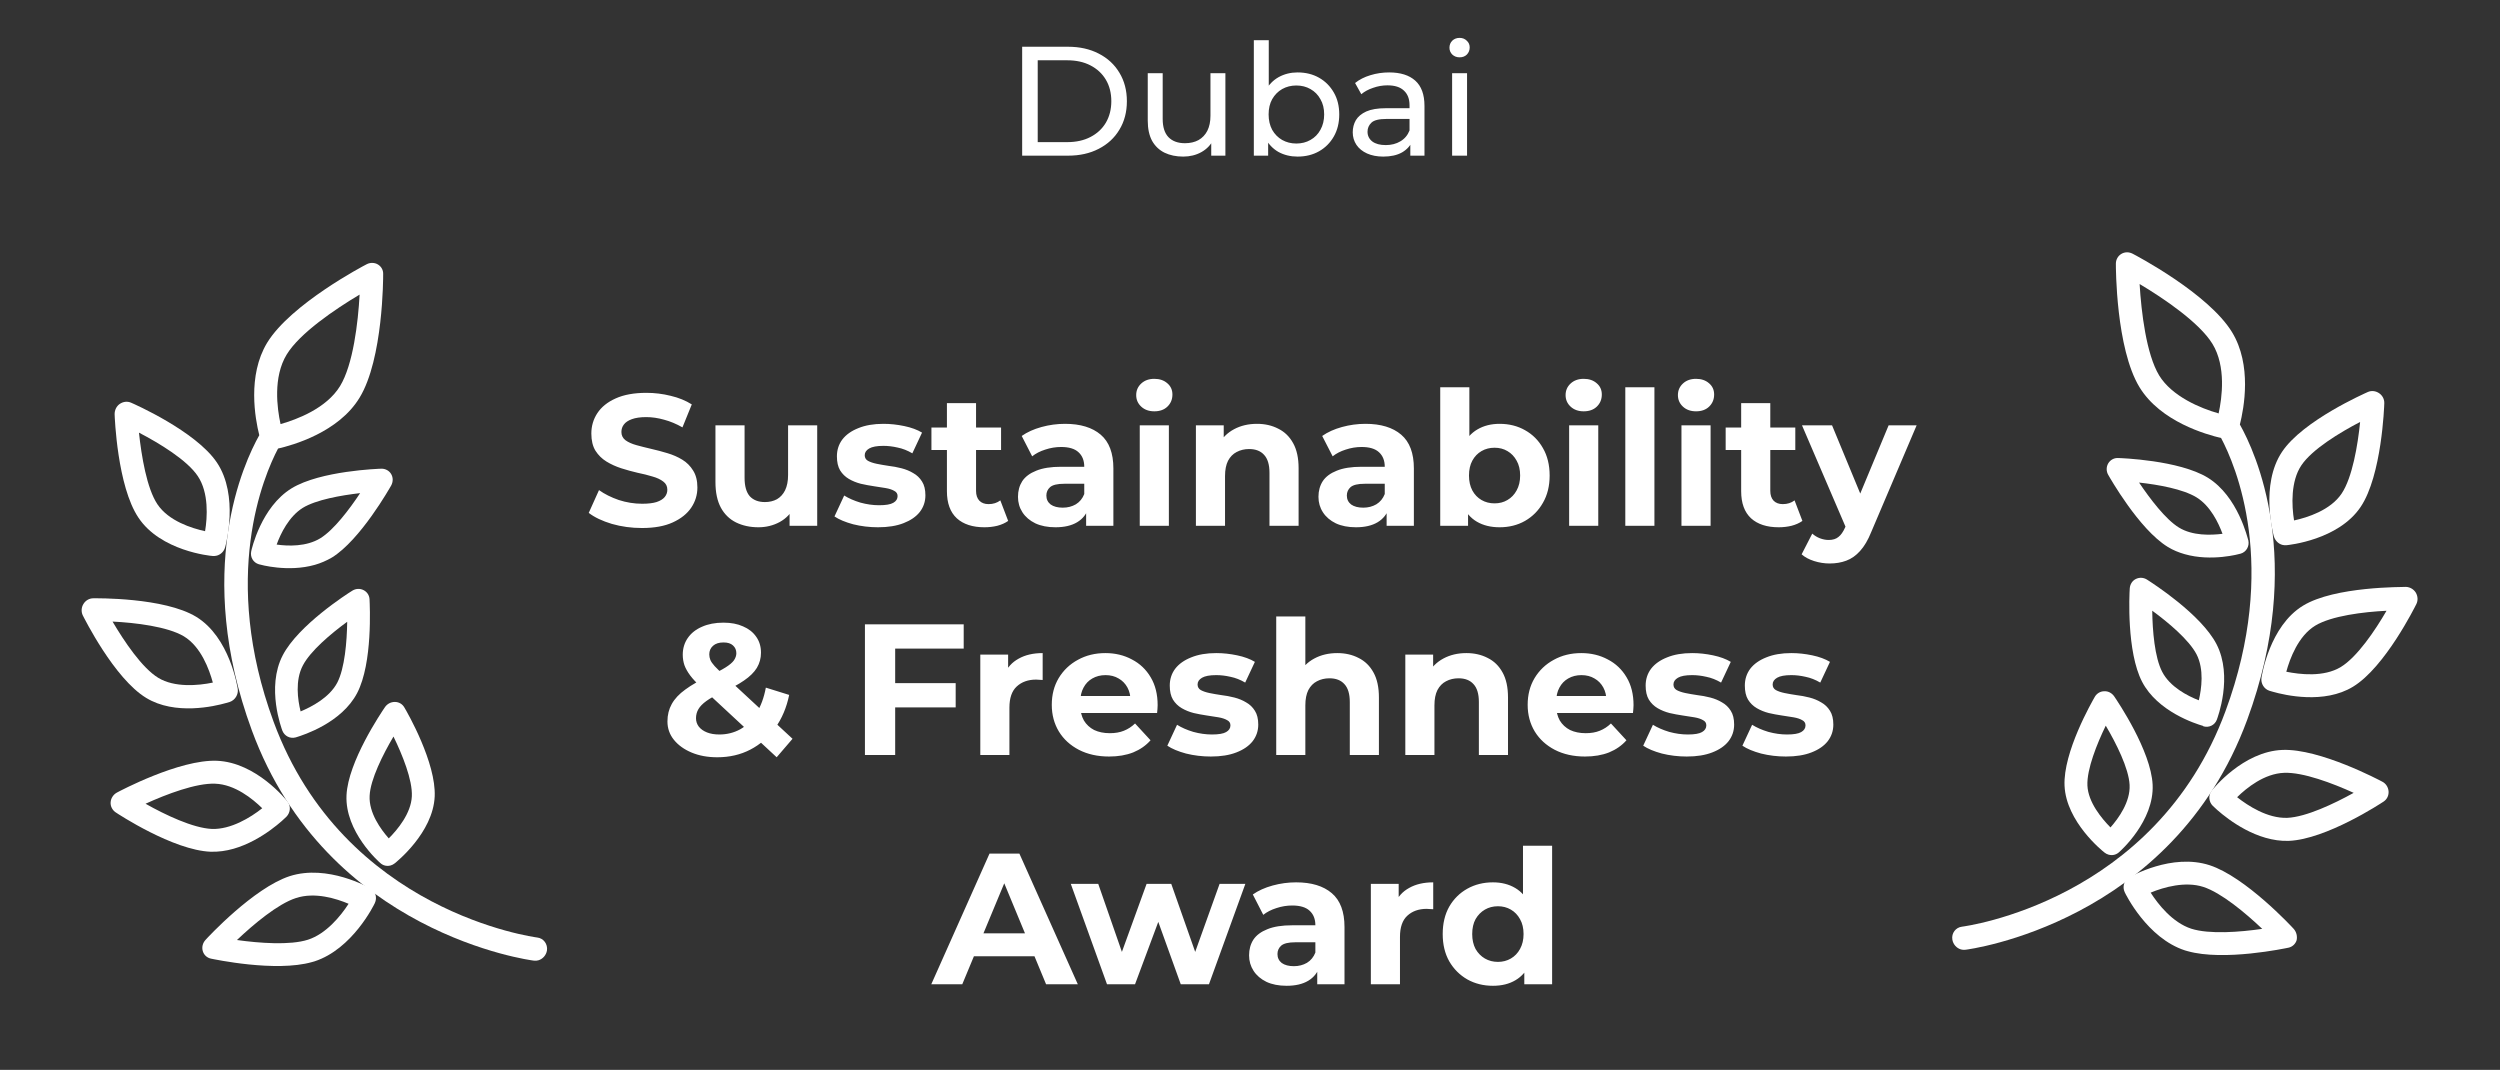
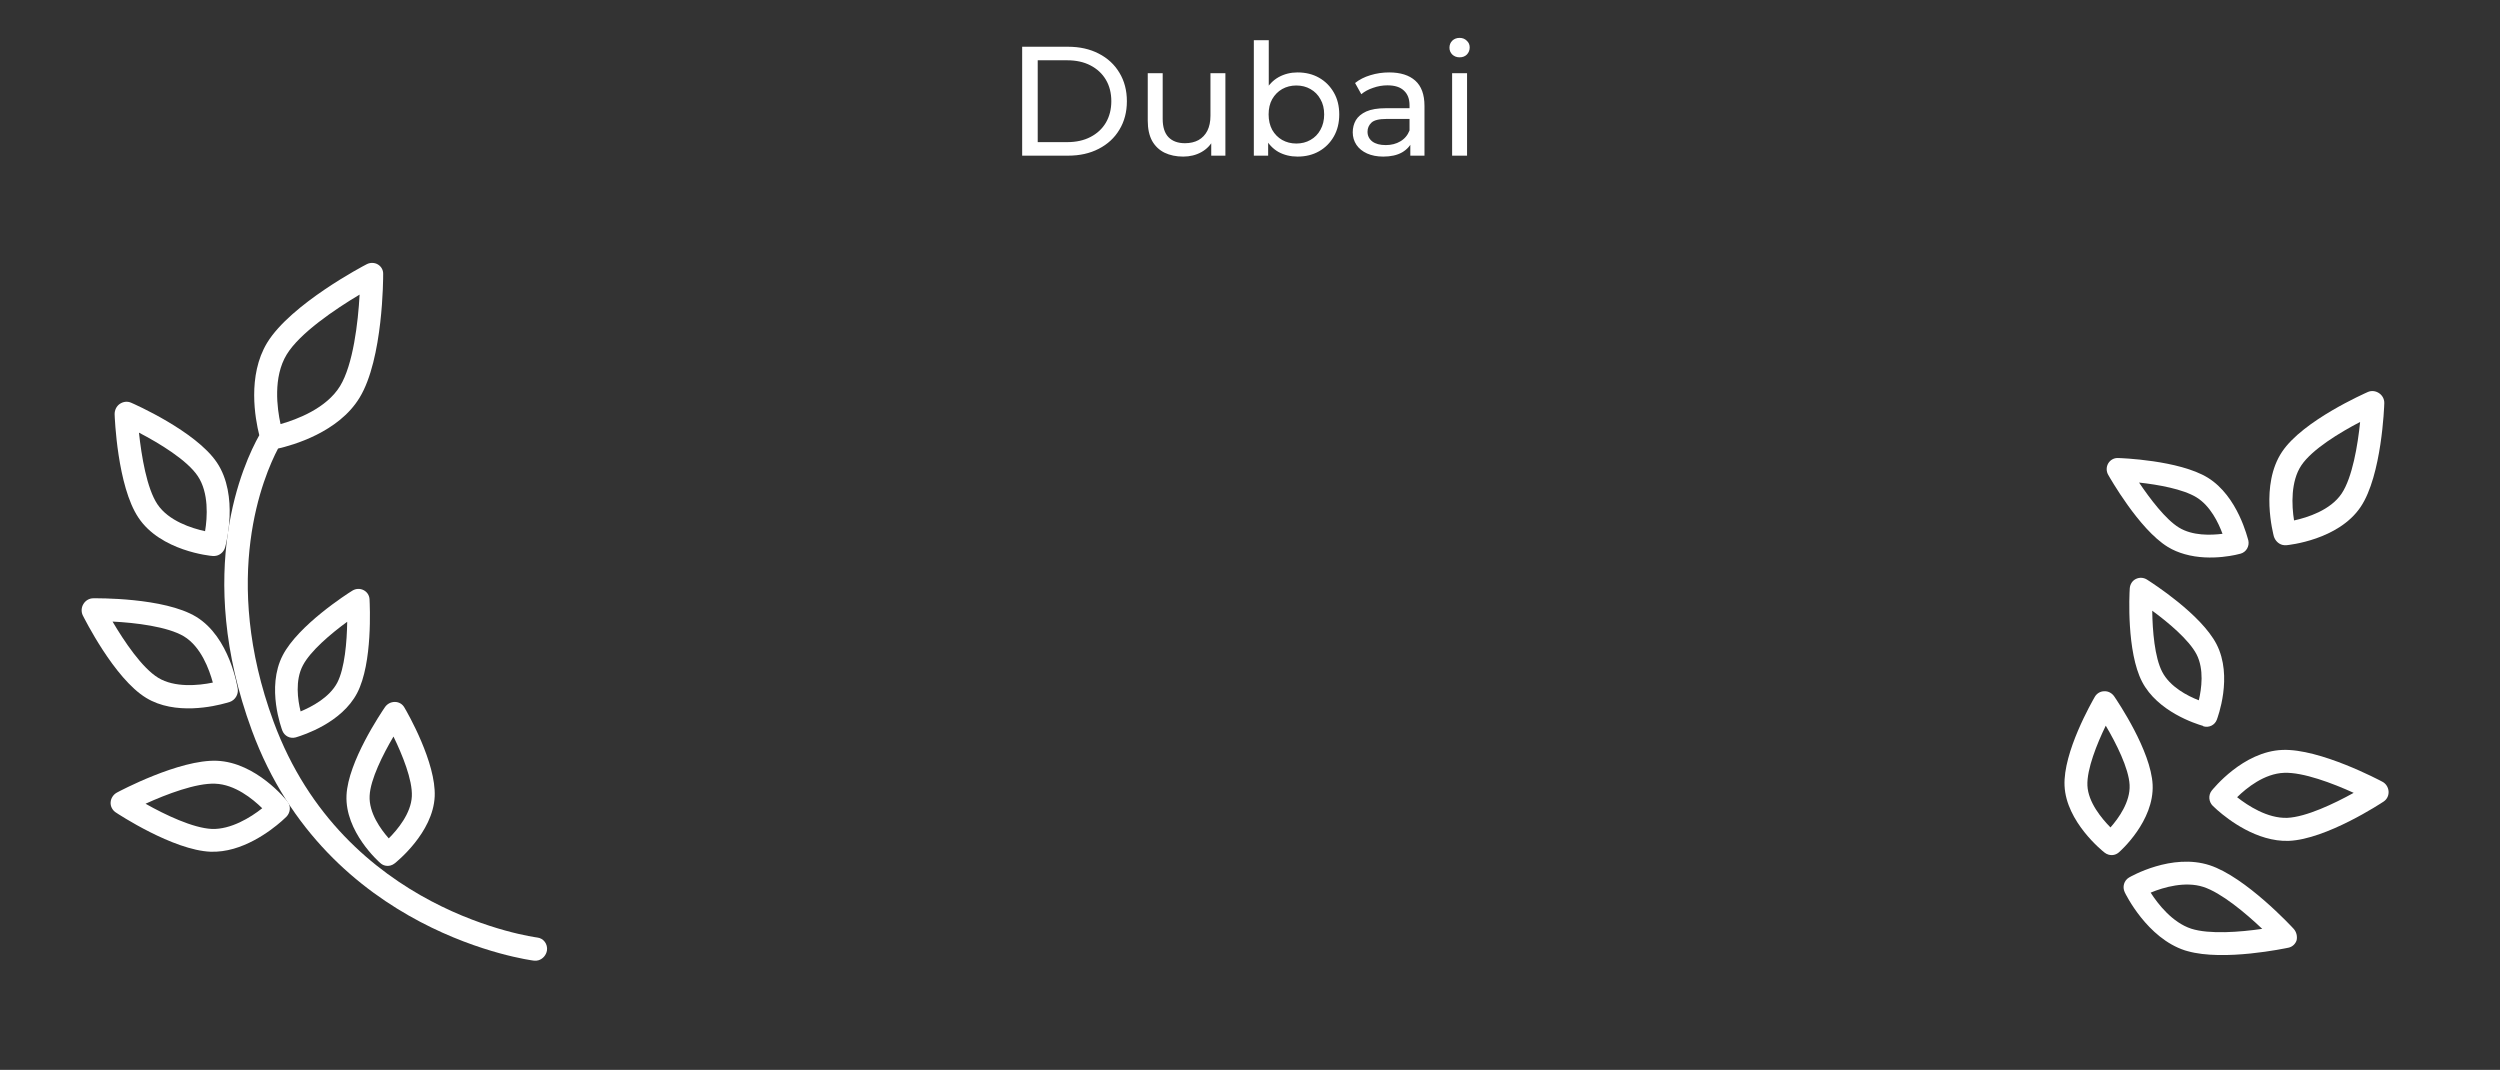
<svg xmlns="http://www.w3.org/2000/svg" width="229" height="98" viewBox="0 0 229 98" fill="none">
  <rect x="0" y="0" width="229" height="98" fill="#333333" stroke="none" />
  <path d="M93.63 14.259V4.282H97.835C98.899 4.282 99.835 4.491 100.642 4.909C101.459 5.327 102.091 5.912 102.538 6.662C102.994 7.413 103.222 8.282 103.222 9.27C103.222 10.259 102.994 11.128 102.538 11.879C102.091 12.629 101.459 13.213 100.642 13.632C99.835 14.05 98.899 14.259 97.835 14.259H93.63ZM95.055 13.019H97.749C98.576 13.019 99.288 12.862 99.887 12.548C100.495 12.235 100.965 11.798 101.298 11.237C101.63 10.667 101.797 10.012 101.797 9.27C101.797 8.52 101.63 7.864 101.298 7.304C100.965 6.743 100.495 6.306 99.887 5.992C99.288 5.679 98.576 5.522 97.749 5.522H95.055V13.019ZM108.384 14.344C107.738 14.344 107.167 14.225 106.673 13.988C106.189 13.75 105.809 13.389 105.533 12.905C105.267 12.411 105.134 11.793 105.134 11.052V6.705H106.502V10.895C106.502 11.636 106.678 12.192 107.03 12.563C107.391 12.933 107.894 13.118 108.54 13.118C109.015 13.118 109.429 13.024 109.78 12.834C110.132 12.634 110.403 12.349 110.593 11.978C110.783 11.598 110.878 11.142 110.878 10.61V6.705H112.246V14.259H110.949V12.221L111.163 12.762C110.916 13.266 110.545 13.655 110.051 13.931C109.557 14.206 109.001 14.344 108.384 14.344ZM118.855 14.344C118.209 14.344 117.625 14.202 117.102 13.917C116.589 13.622 116.181 13.19 115.877 12.62C115.582 12.05 115.435 11.337 115.435 10.482C115.435 9.627 115.587 8.914 115.891 8.344C116.205 7.774 116.618 7.346 117.131 7.061C117.654 6.776 118.228 6.634 118.855 6.634C119.597 6.634 120.252 6.795 120.822 7.118C121.392 7.441 121.844 7.893 122.176 8.472C122.509 9.042 122.675 9.712 122.675 10.482C122.675 11.252 122.509 11.926 122.176 12.506C121.844 13.085 121.392 13.537 120.822 13.86C120.252 14.183 119.597 14.344 118.855 14.344ZM114.851 14.259V3.684H116.219V8.715L116.076 10.468L116.162 12.221V14.259H114.851ZM118.741 13.147C119.226 13.147 119.658 13.038 120.038 12.819C120.428 12.601 120.732 12.292 120.95 11.893C121.179 11.484 121.293 11.014 121.293 10.482C121.293 9.94 121.179 9.475 120.95 9.085C120.732 8.686 120.428 8.377 120.038 8.159C119.658 7.94 119.226 7.831 118.741 7.831C118.266 7.831 117.834 7.94 117.444 8.159C117.064 8.377 116.76 8.686 116.532 9.085C116.314 9.475 116.205 9.94 116.205 10.482C116.205 11.014 116.314 11.484 116.532 11.893C116.76 12.292 117.064 12.601 117.444 12.819C117.834 13.038 118.266 13.147 118.741 13.147ZM129.185 14.259V12.662L129.113 12.363V9.641C129.113 9.061 128.942 8.615 128.6 8.301C128.268 7.978 127.764 7.817 127.09 7.817C126.643 7.817 126.206 7.893 125.778 8.045C125.351 8.187 124.99 8.382 124.695 8.629L124.125 7.603C124.515 7.289 124.98 7.052 125.522 6.89C126.073 6.719 126.648 6.634 127.246 6.634C128.282 6.634 129.08 6.886 129.641 7.389C130.201 7.893 130.482 8.662 130.482 9.698V14.259H129.185ZM126.705 14.344C126.144 14.344 125.65 14.249 125.223 14.059C124.805 13.869 124.482 13.608 124.254 13.275C124.025 12.933 123.911 12.548 123.911 12.121C123.911 11.712 124.006 11.342 124.196 11.009C124.396 10.677 124.714 10.411 125.151 10.211C125.598 10.012 126.197 9.912 126.947 9.912H129.341V10.895H127.004C126.32 10.895 125.859 11.009 125.622 11.237C125.384 11.465 125.265 11.741 125.265 12.064C125.265 12.434 125.413 12.734 125.707 12.962C126.002 13.18 126.41 13.29 126.933 13.29C127.446 13.29 127.893 13.175 128.273 12.947C128.662 12.719 128.942 12.387 129.113 11.95L129.384 12.89C129.204 13.337 128.885 13.693 128.429 13.959C127.973 14.216 127.398 14.344 126.705 14.344ZM133.014 14.259V6.705H134.382V14.259H133.014ZM133.698 5.251C133.432 5.251 133.208 5.166 133.028 4.995C132.857 4.824 132.771 4.615 132.771 4.368C132.771 4.111 132.857 3.897 133.028 3.726C133.208 3.555 133.432 3.47 133.698 3.47C133.964 3.47 134.182 3.555 134.353 3.726C134.534 3.888 134.624 4.092 134.624 4.339C134.624 4.596 134.539 4.814 134.368 4.995C134.197 5.166 133.973 5.251 133.698 5.251Z" fill="white" />
-   <path d="M58.802 48.366C57.844 48.366 56.926 48.241 56.048 47.99C55.171 47.727 54.464 47.391 53.928 46.981L54.868 44.894C55.382 45.259 55.986 45.561 56.681 45.801C57.388 46.029 58.101 46.143 58.819 46.143C59.366 46.143 59.805 46.091 60.136 45.989C60.478 45.875 60.729 45.721 60.889 45.527C61.048 45.333 61.128 45.111 61.128 44.86C61.128 44.541 61.002 44.29 60.752 44.108C60.501 43.914 60.17 43.76 59.76 43.646C59.349 43.52 58.893 43.406 58.392 43.304C57.901 43.19 57.405 43.053 56.904 42.893C56.413 42.734 55.963 42.528 55.553 42.278C55.142 42.027 54.806 41.696 54.544 41.286C54.293 40.875 54.167 40.351 54.167 39.712C54.167 39.028 54.35 38.407 54.715 37.848C55.091 37.278 55.649 36.828 56.391 36.497C57.143 36.155 58.084 35.984 59.212 35.984C59.965 35.984 60.706 36.075 61.436 36.257C62.166 36.428 62.81 36.691 63.368 37.044L62.513 39.148C61.955 38.828 61.396 38.595 60.837 38.447C60.279 38.287 59.731 38.207 59.195 38.207C58.66 38.207 58.221 38.27 57.879 38.395C57.536 38.521 57.291 38.686 57.143 38.891C56.995 39.085 56.921 39.313 56.921 39.575C56.921 39.883 57.046 40.134 57.297 40.328C57.548 40.51 57.879 40.658 58.289 40.773C58.699 40.886 59.15 41.001 59.64 41.114C60.142 41.229 60.638 41.36 61.128 41.508C61.63 41.656 62.086 41.856 62.496 42.106C62.907 42.357 63.237 42.688 63.488 43.098C63.75 43.509 63.881 44.028 63.881 44.655C63.881 45.328 63.693 45.943 63.317 46.502C62.941 47.06 62.376 47.511 61.624 47.853C60.883 48.195 59.942 48.366 58.802 48.366ZM69.469 48.298C68.705 48.298 68.021 48.149 67.416 47.853C66.823 47.556 66.362 47.106 66.031 46.502C65.701 45.886 65.535 45.105 65.535 44.159V38.96H68.203V43.765C68.203 44.529 68.363 45.094 68.682 45.459C69.013 45.812 69.474 45.989 70.067 45.989C70.478 45.989 70.843 45.903 71.162 45.732C71.481 45.55 71.732 45.276 71.914 44.911C72.097 44.535 72.188 44.068 72.188 43.509V38.96H74.856V48.161H72.325V45.63L72.787 46.365C72.479 47.004 72.023 47.488 71.418 47.819C70.826 48.138 70.176 48.298 69.469 48.298ZM80.423 48.298C79.636 48.298 78.878 48.206 78.149 48.024C77.43 47.83 76.86 47.591 76.438 47.306L77.328 45.39C77.75 45.652 78.246 45.869 78.816 46.04C79.397 46.2 79.967 46.279 80.526 46.279C81.142 46.279 81.575 46.205 81.826 46.057C82.088 45.909 82.219 45.704 82.219 45.441C82.219 45.225 82.116 45.065 81.911 44.963C81.717 44.849 81.455 44.763 81.124 44.706C80.794 44.649 80.429 44.592 80.03 44.535C79.642 44.478 79.249 44.404 78.85 44.313C78.451 44.21 78.086 44.062 77.755 43.868C77.425 43.674 77.157 43.412 76.951 43.081C76.758 42.751 76.661 42.323 76.661 41.799C76.661 41.217 76.826 40.704 77.157 40.259C77.499 39.815 77.989 39.467 78.627 39.216C79.266 38.954 80.03 38.823 80.919 38.823C81.546 38.823 82.185 38.891 82.835 39.028C83.485 39.165 84.026 39.364 84.459 39.627L83.57 41.525C83.125 41.263 82.675 41.086 82.219 40.995C81.774 40.892 81.341 40.841 80.919 40.841C80.326 40.841 79.893 40.921 79.619 41.08C79.346 41.24 79.209 41.445 79.209 41.696C79.209 41.924 79.306 42.095 79.5 42.209C79.705 42.323 79.973 42.414 80.303 42.483C80.634 42.551 80.993 42.614 81.381 42.671C81.78 42.717 82.179 42.791 82.578 42.893C82.977 42.996 83.336 43.144 83.656 43.338C83.986 43.52 84.254 43.777 84.459 44.108C84.665 44.427 84.767 44.849 84.767 45.373C84.767 45.943 84.596 46.45 84.254 46.895C83.912 47.328 83.416 47.67 82.766 47.921C82.128 48.172 81.347 48.298 80.423 48.298ZM90.176 48.298C89.093 48.298 88.249 48.024 87.645 47.477C87.04 46.918 86.738 46.091 86.738 44.997V36.924H89.406V44.963C89.406 45.35 89.509 45.652 89.714 45.869C89.919 46.074 90.199 46.177 90.552 46.177C90.974 46.177 91.333 46.063 91.63 45.835L92.348 47.716C92.074 47.91 91.744 48.058 91.356 48.161C90.98 48.252 90.586 48.298 90.176 48.298ZM85.319 41.217V39.165H91.698V41.217H85.319ZM99.489 48.161V46.365L99.318 45.972V42.756C99.318 42.186 99.142 41.742 98.788 41.422C98.446 41.103 97.916 40.944 97.198 40.944C96.707 40.944 96.223 41.023 95.744 41.183C95.276 41.331 94.877 41.536 94.547 41.799L93.589 39.934C94.091 39.581 94.695 39.307 95.402 39.114C96.109 38.92 96.827 38.823 97.557 38.823C98.959 38.823 100.048 39.154 100.823 39.815C101.599 40.476 101.986 41.508 101.986 42.91V48.161H99.489ZM96.685 48.298C95.966 48.298 95.351 48.178 94.838 47.938C94.325 47.688 93.931 47.351 93.657 46.929C93.384 46.508 93.247 46.034 93.247 45.51C93.247 44.963 93.378 44.484 93.64 44.073C93.914 43.663 94.342 43.344 94.923 43.115C95.505 42.876 96.263 42.756 97.198 42.756H99.643V44.313H97.489C96.861 44.313 96.428 44.415 96.189 44.621C95.961 44.826 95.847 45.082 95.847 45.39C95.847 45.732 95.978 46.006 96.24 46.211C96.514 46.405 96.884 46.502 97.352 46.502C97.796 46.502 98.195 46.399 98.549 46.194C98.902 45.977 99.159 45.664 99.318 45.253L99.729 46.485C99.535 47.078 99.182 47.528 98.668 47.836C98.156 48.144 97.494 48.298 96.685 48.298ZM104.401 48.161V38.96H107.069V48.161H104.401ZM105.735 37.677C105.245 37.677 104.846 37.534 104.538 37.249C104.23 36.964 104.076 36.611 104.076 36.189C104.076 35.767 104.23 35.414 104.538 35.129C104.846 34.844 105.245 34.701 105.735 34.701C106.225 34.701 106.624 34.838 106.932 35.112C107.24 35.374 107.394 35.716 107.394 36.138C107.394 36.582 107.24 36.953 106.932 37.249C106.636 37.534 106.237 37.677 105.735 37.677ZM115.138 38.823C115.867 38.823 116.517 38.971 117.087 39.267C117.669 39.553 118.125 39.997 118.456 40.602C118.786 41.194 118.952 41.958 118.952 42.893V48.161H116.284V43.304C116.284 42.563 116.118 42.015 115.788 41.662C115.468 41.308 115.012 41.132 114.419 41.132C113.998 41.132 113.616 41.223 113.274 41.405C112.943 41.576 112.681 41.844 112.487 42.209C112.304 42.574 112.213 43.041 112.213 43.611V48.161H109.545V38.96H112.093V41.508L111.615 40.738C111.945 40.123 112.418 39.649 113.034 39.319C113.65 38.988 114.351 38.823 115.138 38.823ZM127.014 48.161V46.365L126.843 45.972V42.756C126.843 42.186 126.666 41.742 126.313 41.422C125.97 41.103 125.44 40.944 124.722 40.944C124.232 40.944 123.747 41.023 123.268 41.183C122.801 41.331 122.402 41.536 122.071 41.799L121.113 39.934C121.615 39.581 122.219 39.307 122.926 39.114C123.633 38.92 124.351 38.823 125.081 38.823C126.484 38.823 127.572 39.154 128.348 39.815C129.123 40.476 129.511 41.508 129.511 42.91V48.161H127.014ZM124.209 48.298C123.491 48.298 122.875 48.178 122.362 47.938C121.849 47.688 121.455 47.351 121.182 46.929C120.908 46.508 120.771 46.034 120.771 45.51C120.771 44.963 120.902 44.484 121.165 44.073C121.438 43.663 121.866 43.344 122.447 43.115C123.029 42.876 123.787 42.756 124.722 42.756H127.168V44.313H125.013C124.386 44.313 123.952 44.415 123.713 44.621C123.485 44.826 123.371 45.082 123.371 45.39C123.371 45.732 123.502 46.006 123.764 46.211C124.038 46.405 124.408 46.502 124.876 46.502C125.321 46.502 125.72 46.399 126.073 46.194C126.427 45.977 126.683 45.664 126.843 45.253L127.253 46.485C127.059 47.078 126.706 47.528 126.193 47.836C125.68 48.144 125.018 48.298 124.209 48.298ZM137.364 48.298C136.554 48.298 135.859 48.127 135.277 47.785C134.696 47.443 134.251 46.924 133.943 46.228C133.636 45.521 133.482 44.632 133.482 43.56C133.482 42.477 133.641 41.588 133.961 40.892C134.291 40.197 134.747 39.678 135.329 39.336C135.91 38.994 136.589 38.823 137.364 38.823C138.23 38.823 139.006 39.017 139.69 39.404C140.385 39.792 140.933 40.339 141.332 41.046C141.742 41.753 141.947 42.591 141.947 43.56C141.947 44.518 141.742 45.35 141.332 46.057C140.933 46.764 140.385 47.317 139.69 47.716C139.006 48.104 138.23 48.298 137.364 48.298ZM131.925 48.161V35.471H134.593V40.824L134.422 43.543L134.474 46.279V48.161H131.925ZM136.902 46.108C137.347 46.108 137.74 46.006 138.082 45.801C138.436 45.595 138.715 45.305 138.92 44.928C139.137 44.541 139.245 44.085 139.245 43.56C139.245 43.024 139.137 42.568 138.92 42.192C138.715 41.816 138.436 41.525 138.082 41.32C137.74 41.114 137.347 41.012 136.902 41.012C136.458 41.012 136.058 41.114 135.705 41.32C135.352 41.525 135.072 41.816 134.867 42.192C134.662 42.568 134.559 43.024 134.559 43.56C134.559 44.085 134.662 44.541 134.867 44.928C135.072 45.305 135.352 45.595 135.705 45.801C136.058 46.006 136.458 46.108 136.902 46.108ZM143.733 48.161V38.96H146.401V48.161H143.733ZM145.067 37.677C144.577 37.677 144.178 37.534 143.87 37.249C143.562 36.964 143.408 36.611 143.408 36.189C143.408 35.767 143.562 35.414 143.87 35.129C144.178 34.844 144.577 34.701 145.067 34.701C145.558 34.701 145.957 34.838 146.265 35.112C146.572 35.374 146.726 35.716 146.726 36.138C146.726 36.582 146.572 36.953 146.265 37.249C145.968 37.534 145.569 37.677 145.067 37.677ZM148.878 48.161V35.471H151.545V48.161H148.878ZM154.022 48.161V38.96H156.69V48.161H154.022ZM155.356 37.677C154.865 37.677 154.466 37.534 154.158 37.249C153.851 36.964 153.697 36.611 153.697 36.189C153.697 35.767 153.851 35.414 154.158 35.129C154.466 34.844 154.865 34.701 155.356 34.701C155.846 34.701 156.245 34.838 156.553 35.112C156.861 35.374 157.015 35.716 157.015 36.138C157.015 36.582 156.861 36.953 156.553 37.249C156.256 37.534 155.857 37.677 155.356 37.677ZM162.928 48.298C161.845 48.298 161.001 48.024 160.397 47.477C159.793 46.918 159.491 46.091 159.491 44.997V36.924H162.159V44.963C162.159 45.35 162.261 45.652 162.466 45.869C162.672 46.074 162.951 46.177 163.305 46.177C163.726 46.177 164.086 46.063 164.382 45.835L165.1 47.716C164.827 47.91 164.496 48.058 164.108 48.161C163.732 48.252 163.339 48.298 162.928 48.298ZM158.071 41.217V39.165H164.45V41.217H158.071ZM167.594 51.615C167.115 51.615 166.642 51.541 166.174 51.393C165.707 51.245 165.325 51.04 165.029 50.777L166.003 48.879C166.209 49.062 166.442 49.204 166.705 49.307C166.978 49.409 167.246 49.461 167.508 49.461C167.885 49.461 168.181 49.369 168.398 49.187C168.626 49.016 168.831 48.725 169.013 48.315L169.492 47.186L169.698 46.895L172.998 38.96H175.564L171.408 48.725C171.111 49.466 170.769 50.048 170.382 50.47C170.005 50.892 169.583 51.188 169.116 51.359C168.66 51.53 168.153 51.615 167.594 51.615ZM169.167 48.52L165.063 38.96H167.816L170.997 46.656L169.167 48.52ZM65.704 69.366C64.826 69.366 64.045 69.224 63.361 68.938C62.677 68.653 62.135 68.266 61.736 67.775C61.337 67.285 61.138 66.721 61.138 66.082C61.138 65.489 61.269 64.959 61.531 64.492C61.793 64.013 62.209 63.568 62.78 63.158C63.35 62.736 64.074 62.325 64.952 61.926C65.59 61.63 66.092 61.368 66.457 61.14C66.822 60.912 67.078 60.695 67.226 60.49C67.374 60.273 67.449 60.056 67.449 59.84C67.449 59.544 67.346 59.304 67.141 59.122C66.947 58.939 66.656 58.848 66.269 58.848C65.858 58.848 65.539 58.951 65.311 59.156C65.083 59.361 64.969 59.623 64.969 59.943C64.969 60.114 65.003 60.285 65.071 60.456C65.14 60.615 65.271 60.803 65.465 61.02C65.659 61.225 65.932 61.493 66.286 61.824L72.596 67.673L71.143 69.366L64.182 62.901C63.783 62.536 63.464 62.194 63.224 61.875C62.985 61.556 62.808 61.242 62.694 60.934C62.592 60.627 62.54 60.307 62.54 59.977C62.54 59.395 62.694 58.882 63.002 58.438C63.31 57.993 63.743 57.651 64.302 57.411C64.86 57.16 65.516 57.035 66.269 57.035C66.964 57.035 67.563 57.149 68.064 57.377C68.577 57.594 68.976 57.907 69.261 58.318C69.558 58.728 69.706 59.218 69.706 59.789C69.706 60.29 69.581 60.752 69.33 61.174C69.079 61.584 68.686 61.972 68.15 62.337C67.625 62.702 66.936 63.072 66.08 63.449C65.499 63.711 65.037 63.967 64.695 64.218C64.364 64.458 64.125 64.703 63.977 64.954C63.828 65.204 63.754 65.484 63.754 65.792C63.754 66.077 63.84 66.333 64.011 66.561C64.193 66.789 64.444 66.966 64.763 67.091C65.083 67.217 65.459 67.279 65.892 67.279C66.588 67.279 67.226 67.12 67.808 66.801C68.389 66.47 68.879 65.985 69.278 65.347C69.689 64.697 69.98 63.91 70.151 62.987L72.289 63.654C72.049 64.817 71.622 65.826 71.006 66.681C70.39 67.536 69.632 68.197 68.731 68.665C67.831 69.132 66.822 69.366 65.704 69.366ZM81.793 62.576H87.54V64.8H81.793V62.576ZM81.998 69.161H79.228V57.189H88.275V59.412H81.998V69.161ZM89.796 69.161V59.96H92.344V62.559L91.985 61.807C92.258 61.157 92.697 60.666 93.302 60.336C93.906 59.994 94.641 59.823 95.508 59.823V62.286C95.394 62.274 95.291 62.269 95.2 62.269C95.109 62.257 95.012 62.251 94.909 62.251C94.179 62.251 93.587 62.462 93.13 62.884C92.686 63.295 92.463 63.939 92.463 64.817V69.161H89.796ZM101.594 69.298C100.545 69.298 99.621 69.092 98.823 68.682C98.036 68.271 97.426 67.713 96.993 67.006C96.56 66.288 96.343 65.472 96.343 64.56C96.343 63.637 96.554 62.821 96.976 62.114C97.409 61.396 97.996 60.838 98.737 60.438C99.479 60.028 100.317 59.823 101.252 59.823C102.152 59.823 102.962 60.017 103.68 60.404C104.41 60.781 104.986 61.328 105.408 62.046C105.829 62.753 106.04 63.602 106.04 64.594C106.04 64.697 106.035 64.817 106.023 64.954C106.012 65.079 106 65.199 105.989 65.313H98.515V63.756H104.587L103.56 64.218C103.56 63.739 103.464 63.323 103.27 62.97C103.076 62.616 102.808 62.343 102.466 62.149C102.124 61.944 101.725 61.841 101.269 61.841C100.813 61.841 100.408 61.944 100.054 62.149C99.712 62.343 99.444 62.622 99.251 62.987C99.057 63.34 98.96 63.762 98.96 64.252V64.663C98.96 65.165 99.068 65.609 99.285 65.997C99.513 66.373 99.826 66.664 100.225 66.869C100.636 67.063 101.115 67.16 101.662 67.16C102.152 67.16 102.58 67.086 102.945 66.937C103.321 66.789 103.663 66.567 103.971 66.27L105.39 67.81C104.969 68.288 104.438 68.659 103.8 68.921C103.161 69.172 102.426 69.298 101.594 69.298ZM110.912 69.298C110.125 69.298 109.367 69.206 108.637 69.024C107.919 68.83 107.349 68.591 106.927 68.306L107.817 66.39C108.238 66.652 108.734 66.869 109.304 67.04C109.886 67.2 110.456 67.279 111.015 67.279C111.63 67.279 112.064 67.205 112.314 67.057C112.577 66.909 112.708 66.704 112.708 66.442C112.708 66.225 112.605 66.065 112.4 65.963C112.206 65.849 111.944 65.763 111.613 65.706C111.283 65.649 110.918 65.592 110.519 65.535C110.131 65.478 109.738 65.404 109.339 65.313C108.94 65.21 108.575 65.062 108.244 64.868C107.913 64.674 107.646 64.412 107.44 64.081C107.246 63.751 107.15 63.323 107.15 62.799C107.15 62.217 107.315 61.704 107.646 61.259C107.988 60.815 108.478 60.467 109.116 60.216C109.755 59.954 110.519 59.823 111.408 59.823C112.035 59.823 112.674 59.891 113.324 60.028C113.973 60.165 114.515 60.364 114.948 60.627L114.059 62.525C113.614 62.263 113.164 62.086 112.708 61.995C112.263 61.892 111.83 61.841 111.408 61.841C110.815 61.841 110.382 61.921 110.108 62.08C109.835 62.24 109.698 62.445 109.698 62.696C109.698 62.924 109.795 63.095 109.989 63.209C110.194 63.323 110.462 63.414 110.792 63.483C111.123 63.551 111.482 63.614 111.87 63.671C112.269 63.717 112.668 63.791 113.067 63.893C113.466 63.996 113.825 64.144 114.144 64.338C114.475 64.52 114.743 64.777 114.948 65.108C115.154 65.427 115.256 65.849 115.256 66.373C115.256 66.943 115.085 67.451 114.743 67.895C114.401 68.328 113.905 68.671 113.255 68.921C112.617 69.172 111.836 69.298 110.912 69.298ZM122.495 59.823C123.224 59.823 123.874 59.971 124.444 60.267C125.026 60.553 125.482 60.997 125.813 61.602C126.143 62.194 126.309 62.958 126.309 63.893V69.161H123.641V64.304C123.641 63.563 123.475 63.015 123.145 62.662C122.825 62.308 122.369 62.132 121.776 62.132C121.355 62.132 120.973 62.223 120.631 62.405C120.3 62.576 120.038 62.844 119.844 63.209C119.661 63.574 119.57 64.041 119.57 64.612V69.161H116.902V56.471H119.57V62.508L118.972 61.738C119.302 61.123 119.775 60.649 120.391 60.319C121.007 59.988 121.708 59.823 122.495 59.823ZM134.32 59.823C135.049 59.823 135.699 59.971 136.269 60.267C136.851 60.553 137.307 60.997 137.637 61.602C137.968 62.194 138.133 62.958 138.133 63.893V69.161H135.465V64.304C135.465 63.563 135.3 63.015 134.969 62.662C134.65 62.308 134.194 62.132 133.601 62.132C133.179 62.132 132.797 62.223 132.455 62.405C132.125 62.576 131.862 62.844 131.669 63.209C131.486 63.574 131.395 64.041 131.395 64.612V69.161H128.727V59.96H131.275V62.508L130.796 61.738C131.127 61.123 131.6 60.649 132.216 60.319C132.832 59.988 133.533 59.823 134.32 59.823ZM145.185 69.298C144.136 69.298 143.212 69.092 142.414 68.682C141.628 68.271 141.018 67.713 140.584 67.006C140.151 66.288 139.934 65.472 139.934 64.56C139.934 63.637 140.145 62.821 140.567 62.114C141.001 61.396 141.588 60.838 142.329 60.438C143.07 60.028 143.908 59.823 144.843 59.823C145.744 59.823 146.553 60.017 147.271 60.404C148.001 60.781 148.577 61.328 148.999 62.046C149.421 62.753 149.632 63.602 149.632 64.594C149.632 64.697 149.626 64.817 149.614 64.954C149.603 65.079 149.592 65.199 149.58 65.313H142.106V63.756H148.178L147.152 64.218C147.152 63.739 147.055 63.323 146.861 62.97C146.667 62.616 146.399 62.343 146.057 62.149C145.715 61.944 145.316 61.841 144.86 61.841C144.404 61.841 143.999 61.944 143.646 62.149C143.304 62.343 143.036 62.622 142.842 62.987C142.648 63.34 142.551 63.762 142.551 64.252V64.663C142.551 65.165 142.659 65.609 142.876 65.997C143.104 66.373 143.418 66.664 143.817 66.869C144.227 67.063 144.706 67.16 145.253 67.16C145.744 67.16 146.171 67.086 146.536 66.937C146.912 66.789 147.254 66.567 147.562 66.27L148.982 67.81C148.56 68.288 148.03 68.659 147.391 68.921C146.753 69.172 146.017 69.298 145.185 69.298ZM154.503 69.298C153.717 69.298 152.958 69.206 152.229 69.024C151.51 68.83 150.94 68.591 150.518 68.306L151.408 66.39C151.83 66.652 152.326 66.869 152.896 67.04C153.477 67.2 154.047 67.279 154.606 67.279C155.222 67.279 155.655 67.205 155.906 67.057C156.168 66.909 156.299 66.704 156.299 66.442C156.299 66.225 156.197 66.065 155.991 65.963C155.797 65.849 155.535 65.763 155.205 65.706C154.874 65.649 154.509 65.592 154.11 65.535C153.722 65.478 153.329 65.404 152.93 65.313C152.531 65.21 152.166 65.062 151.835 64.868C151.505 64.674 151.237 64.412 151.032 64.081C150.838 63.751 150.741 63.323 150.741 62.799C150.741 62.217 150.906 61.704 151.237 61.259C151.579 60.815 152.069 60.467 152.708 60.216C153.346 59.954 154.11 59.823 154.999 59.823C155.626 59.823 156.265 59.891 156.915 60.028C157.565 60.165 158.106 60.364 158.54 60.627L157.65 62.525C157.206 62.263 156.755 62.086 156.299 61.995C155.854 61.892 155.421 61.841 154.999 61.841C154.406 61.841 153.973 61.921 153.7 62.08C153.426 62.24 153.289 62.445 153.289 62.696C153.289 62.924 153.386 63.095 153.58 63.209C153.785 63.323 154.053 63.414 154.384 63.483C154.714 63.551 155.073 63.614 155.461 63.671C155.86 63.717 156.259 63.791 156.658 63.893C157.057 63.996 157.416 64.144 157.736 64.338C158.066 64.52 158.334 64.777 158.54 65.108C158.745 65.427 158.847 65.849 158.847 66.373C158.847 66.943 158.676 67.451 158.334 67.895C157.992 68.328 157.496 68.671 156.846 68.921C156.208 69.172 155.427 69.298 154.503 69.298ZM163.589 69.298C162.802 69.298 162.044 69.206 161.314 69.024C160.596 68.83 160.026 68.591 159.604 68.306L160.494 66.39C160.915 66.652 161.411 66.869 161.981 67.04C162.563 67.2 163.133 67.279 163.692 67.279C164.307 67.279 164.741 67.205 164.991 67.057C165.254 66.909 165.385 66.704 165.385 66.442C165.385 66.225 165.282 66.065 165.077 65.963C164.883 65.849 164.621 65.763 164.29 65.706C163.96 65.649 163.595 65.592 163.196 65.535C162.808 65.478 162.415 65.404 162.016 65.313C161.617 65.21 161.252 65.062 160.921 64.868C160.59 64.674 160.322 64.412 160.117 64.081C159.923 63.751 159.827 63.323 159.827 62.799C159.827 62.217 159.992 61.704 160.322 61.259C160.665 60.815 161.155 60.467 161.793 60.216C162.432 59.954 163.196 59.823 164.085 59.823C164.712 59.823 165.351 59.891 166.001 60.028C166.65 60.165 167.192 60.364 167.625 60.627L166.736 62.525C166.291 62.263 165.841 62.086 165.385 61.995C164.94 61.892 164.507 61.841 164.085 61.841C163.492 61.841 163.059 61.921 162.785 62.08C162.512 62.24 162.375 62.445 162.375 62.696C162.375 62.924 162.472 63.095 162.666 63.209C162.871 63.323 163.139 63.414 163.469 63.483C163.8 63.551 164.159 63.614 164.547 63.671C164.946 63.717 165.345 63.791 165.744 63.893C166.143 63.996 166.502 64.144 166.821 64.338C167.152 64.52 167.42 64.777 167.625 65.108C167.83 65.427 167.933 65.849 167.933 66.373C167.933 66.943 167.762 67.451 167.42 67.895C167.078 68.328 166.582 68.671 165.932 68.921C165.294 69.172 164.513 69.298 163.589 69.298ZM85.304 90.161L90.64 78.189H93.376L98.729 90.161H95.822L91.444 79.591H92.538L88.143 90.161H85.304ZM87.972 87.595L88.707 85.492H94.864L95.617 87.595H87.972ZM101.402 90.161L98.084 80.96H100.598L103.352 88.878H102.155L105.028 80.96H107.286L110.073 88.878H108.876L111.715 80.96H114.075L110.74 90.161H108.158L105.712 83.371H106.499L103.968 90.161H101.402ZM120.659 90.161V88.365L120.488 87.972V84.756C120.488 84.186 120.311 83.742 119.958 83.422C119.616 83.103 119.085 82.944 118.367 82.944C117.877 82.944 117.392 83.023 116.913 83.183C116.446 83.331 116.047 83.536 115.716 83.799L114.758 81.934C115.26 81.581 115.864 81.307 116.571 81.114C117.278 80.92 117.996 80.823 118.726 80.823C120.129 80.823 121.217 81.153 121.993 81.815C122.768 82.476 123.156 83.508 123.156 84.91V90.161H120.659ZM117.854 90.298C117.136 90.298 116.52 90.178 116.007 89.938C115.494 89.688 115.1 89.351 114.827 88.929C114.553 88.507 114.416 88.034 114.416 87.51C114.416 86.963 114.547 86.484 114.81 86.073C115.083 85.663 115.511 85.344 116.092 85.115C116.674 84.876 117.432 84.756 118.367 84.756H120.813V86.313H118.658C118.031 86.313 117.597 86.415 117.358 86.621C117.13 86.826 117.016 87.082 117.016 87.39C117.016 87.732 117.147 88.006 117.409 88.211C117.683 88.405 118.053 88.502 118.521 88.502C118.966 88.502 119.365 88.399 119.718 88.194C120.072 87.977 120.328 87.664 120.488 87.253L120.898 88.485C120.704 89.078 120.351 89.528 119.838 89.836C119.325 90.144 118.663 90.298 117.854 90.298ZM125.57 90.161V80.96H128.119V83.559L127.759 82.807C128.033 82.157 128.472 81.666 129.076 81.336C129.681 80.994 130.416 80.823 131.283 80.823V83.286C131.169 83.274 131.066 83.269 130.975 83.269C130.884 83.257 130.787 83.251 130.684 83.251C129.954 83.251 129.361 83.462 128.905 83.884C128.461 84.295 128.238 84.939 128.238 85.817V90.161H125.57ZM136.753 90.298C135.886 90.298 135.105 90.104 134.41 89.716C133.714 89.317 133.161 88.764 132.751 88.057C132.352 87.35 132.152 86.518 132.152 85.56C132.152 84.591 132.352 83.753 132.751 83.046C133.161 82.339 133.714 81.792 134.41 81.404C135.105 81.017 135.886 80.823 136.753 80.823C137.528 80.823 138.207 80.994 138.788 81.336C139.37 81.678 139.82 82.197 140.139 82.892C140.458 83.588 140.618 84.477 140.618 85.56C140.618 86.632 140.464 87.521 140.156 88.228C139.848 88.924 139.404 89.442 138.822 89.784C138.252 90.127 137.562 90.298 136.753 90.298ZM137.215 88.109C137.648 88.109 138.041 88.006 138.395 87.801C138.748 87.595 139.027 87.305 139.233 86.928C139.449 86.541 139.558 86.085 139.558 85.56C139.558 85.024 139.449 84.568 139.233 84.192C139.027 83.816 138.748 83.525 138.395 83.32C138.041 83.115 137.648 83.012 137.215 83.012C136.77 83.012 136.371 83.115 136.017 83.32C135.664 83.525 135.379 83.816 135.162 84.192C134.957 84.568 134.854 85.024 134.854 85.56C134.854 86.085 134.957 86.541 135.162 86.928C135.379 87.305 135.664 87.595 136.017 87.801C136.371 88.006 136.77 88.109 137.215 88.109ZM139.626 90.161V88.279L139.677 85.543L139.506 82.824V77.471H142.174V90.161H139.626Z" fill="white" />
  <path d="M34.62 24.228C34.315 24.043 33.918 24.034 33.595 24.201C33.312 24.342 26.638 27.85 24.471 31.395C22.642 34.407 23.372 38.356 23.75 39.866C22.34 42.366 17.702 52.309 23.073 66.912C29.944 85.564 48.703 87.971 48.891 87.993C49.033 88.014 49.182 88.002 49.31 87.966C49.707 87.853 50.03 87.505 50.102 87.061C50.184 86.479 49.791 85.94 49.213 85.877C49.039 85.851 31.5 83.582 25.064 66.122C20.177 52.847 24.161 43.573 25.469 41.087C26.791 40.788 31.009 39.608 32.934 36.433C35.101 32.887 35.101 25.422 35.098 25.105C35.113 24.739 34.925 24.414 34.62 24.228ZM31.148 35.367C29.898 37.414 27.173 38.428 25.726 38.838C25.712 38.842 25.712 38.842 25.698 38.846C25.38 37.394 25 34.54 26.261 32.475C27.444 30.523 30.705 28.315 32.94 26.986C32.803 29.534 32.345 33.411 31.148 35.367Z" fill="white" />
-   <path d="M26.539 80.254C23.232 81.332 18.997 85.899 18.824 86.097C18.567 86.378 18.47 86.762 18.574 87.119C18.677 87.476 18.964 87.736 19.324 87.811C19.574 87.859 25.247 89.077 28.585 88.124C28.655 88.104 28.738 88.081 28.807 88.061C32.281 86.936 34.258 82.894 34.334 82.724C34.566 82.227 34.407 81.648 33.94 81.38C33.771 81.295 30.016 79.143 26.539 80.254ZM28.21 86.077C26.561 86.607 23.733 86.389 21.704 86.106C23.229 84.661 25.45 82.794 27.112 82.26C28.854 81.688 30.82 82.316 31.931 82.786C31.192 83.933 29.858 85.547 28.21 86.077Z" fill="white" />
  <path d="M35.791 79.274C35.918 79.238 36.051 79.169 36.164 79.077C36.301 78.963 39.667 76.285 39.818 72.958C39.954 69.877 37.341 65.305 37.032 64.791C36.85 64.481 36.534 64.3 36.172 64.298C35.81 64.296 35.477 64.466 35.266 64.768C34.925 65.272 31.876 69.772 31.74 72.853C31.59 76.18 34.699 78.938 34.833 79.05C35.106 79.304 35.468 79.366 35.791 79.274ZM33.858 72.897C33.922 71.402 35.08 69.099 36.043 67.468C36.846 69.122 37.8 71.44 37.724 72.953C37.646 74.512 36.419 75.992 35.611 76.795C34.877 75.965 33.779 74.456 33.858 72.897Z" fill="white" />
  <path d="M21.394 77.746C24.056 76.986 26.126 74.921 26.233 74.816C26.611 74.426 26.657 73.832 26.332 73.419C26.221 73.273 23.466 69.834 19.866 69.687C16.433 69.552 10.925 72.48 10.703 72.603C10.377 72.785 10.162 73.114 10.134 73.479C10.106 73.844 10.282 74.196 10.587 74.406C10.802 74.553 15.861 77.884 19.294 78.019C19.998 78.041 20.715 77.94 21.394 77.746ZM19.705 71.787C21.517 71.849 23.137 73.172 24.02 74.035C22.942 74.894 21.136 75.99 19.414 75.931C17.689 75.859 15.112 74.631 13.332 73.622C15.252 72.746 17.98 71.714 19.705 71.787Z" fill="white" />
  <path d="M32.72 63.472C34.145 60.724 33.874 55.477 33.85 54.898C33.833 54.528 33.62 54.214 33.296 54.052C32.971 53.89 32.588 53.91 32.277 54.104C31.771 54.413 27.324 57.276 25.899 60.024C24.362 62.984 25.814 66.784 25.866 66.934C26.061 67.418 26.559 67.68 27.065 67.551C27.079 67.547 27.107 67.539 27.163 67.523C27.788 67.329 31.295 66.22 32.72 63.472ZM27.535 65.166C27.27 64.102 27.02 62.313 27.744 60.951C28.432 59.629 30.31 58.042 31.804 56.954C31.778 58.777 31.578 61.219 30.889 62.541C30.166 63.903 28.55 64.741 27.535 65.166Z" fill="white" />
  <path d="M13.389 63.927C16.031 65.54 19.634 64.703 20.722 64.392C20.903 64.34 21.015 64.308 21.043 64.3C21.538 64.128 21.845 63.621 21.779 63.115C21.748 62.929 21.05 58.375 17.97 56.498C15.031 54.715 8.807 54.802 8.539 54.804C8.18 54.802 7.827 55.008 7.639 55.331C7.447 55.641 7.426 56.037 7.582 56.367C7.694 56.575 10.451 62.144 13.389 63.927ZM16.845 58.289C18.41 59.236 19.165 61.314 19.496 62.524C18.132 62.809 15.981 62.99 14.503 62.093C13.008 61.187 11.367 58.733 10.309 56.936C12.411 57.039 15.354 57.397 16.845 58.289Z" fill="white" />
-   <path d="M35.829 44.478C36.013 44.142 36.02 43.754 35.837 43.434C35.654 43.115 35.311 42.93 34.94 42.932C34.705 42.94 29.345 43.117 26.704 44.734C23.911 46.454 23.048 50.33 23.013 50.489C22.895 51.028 23.2 51.536 23.712 51.687C23.84 51.725 26.393 52.439 28.846 51.738C29.373 51.587 29.896 51.364 30.402 51.07C33.016 49.461 35.715 44.674 35.829 44.478ZM29.34 49.306C28.065 50.087 26.388 50.03 25.342 49.883C25.71 48.856 26.47 47.315 27.728 46.524C28.952 45.773 31.228 45.375 32.988 45.17C31.996 46.673 30.564 48.555 29.34 49.306Z" fill="white" />
  <path d="M19.485 50.928C19.622 50.934 19.741 50.93 19.868 50.894C20.219 50.794 20.525 50.511 20.624 50.121C20.68 49.924 21.903 45.402 19.868 42.367C17.931 39.485 12.235 36.983 12 36.884C11.663 36.739 11.283 36.787 10.974 36.996C10.665 37.205 10.499 37.569 10.499 37.93C10.506 38.199 10.743 44.534 12.68 47.416C14.704 50.469 19.288 50.924 19.485 50.928ZM12.728 39.629C14.597 40.602 17.132 42.139 18.114 43.606C19.142 45.135 18.996 47.392 18.784 48.657C17.559 48.389 15.451 47.725 14.423 46.196C13.441 44.728 12.959 41.763 12.728 39.629Z" fill="white" />
-   <path d="M205.173 38.888C205.55 37.379 206.294 33.436 204.452 30.422C202.286 26.879 195.617 23.374 195.334 23.233C194.997 23.062 194.614 23.074 194.31 23.26C194.005 23.445 193.814 23.784 193.814 24.147C193.811 24.463 193.815 31.909 195.977 35.467C197.915 38.644 202.133 39.809 203.452 40.122C204.772 42.61 208.765 51.836 203.856 65.14C197.425 82.588 179.911 84.86 179.723 84.883C179.146 84.946 178.739 85.48 178.835 86.066C178.906 86.509 179.229 86.857 179.626 86.969C179.754 87.006 179.903 87.018 180.044 86.997C180.232 86.975 198.975 84.583 205.845 65.93C211.217 51.322 206.582 41.386 205.173 38.888ZM203.198 37.86C201.567 37.398 198.954 36.31 197.78 34.392C196.598 32.441 196.14 28.566 195.989 26.016C198.208 27.34 201.467 29.547 202.663 31.501C203.923 33.565 203.54 36.431 203.223 37.882C203.212 37.864 203.198 37.86 203.198 37.86Z" fill="white" />
  <path d="M210.109 85.091C209.936 84.894 205.69 80.326 202.399 79.253C198.928 78.128 195.172 80.293 195.016 80.382C194.563 80.654 194.391 81.228 194.623 81.725C194.7 81.895 196.675 85.934 200.146 87.058C200.216 87.078 200.285 87.098 200.368 87.121C203.704 88.074 209.374 86.856 209.623 86.809C209.983 86.733 210.273 86.46 210.373 86.117C210.449 85.753 210.352 85.369 210.109 85.091ZM200.716 85.068C198.989 84.501 197.672 82.818 197 81.765C198.225 81.253 200.182 80.713 201.816 81.239C203.477 81.773 205.697 83.639 207.22 85.083C205.189 85.38 202.377 85.601 200.716 85.068Z" fill="white" />
  <path d="M193.661 63.787C193.45 63.486 193.12 63.301 192.755 63.318C192.393 63.32 192.074 63.515 191.895 63.81C191.601 64.328 188.976 68.893 189.112 71.972C189.262 75.296 192.612 77.969 192.763 78.087C192.876 78.179 193.009 78.248 193.136 78.284C193.473 78.38 193.82 78.313 194.09 78.074C194.223 77.962 197.331 75.206 197.181 71.881C197.034 68.784 194.002 64.291 193.661 63.787ZM193.32 75.792C192.515 74.976 191.275 73.493 191.207 71.953C191.143 70.459 192.085 68.124 192.887 66.471C193.85 68.101 194.996 70.385 195.071 71.897C195.15 73.454 194.053 74.963 193.32 75.792Z" fill="white" />
  <path d="M218.793 72.483C218.765 72.118 218.554 71.775 218.225 71.606C217.989 71.48 212.499 68.558 209.068 68.693C205.457 68.836 202.717 72.276 202.593 72.419C202.268 72.831 202.31 73.438 202.691 73.815C202.798 73.92 204.867 75.983 207.527 76.743C208.206 76.936 208.919 77.051 209.653 77.023C213.084 76.888 218.14 73.56 218.355 73.413C218.659 73.202 218.818 72.861 218.793 72.483ZM209.509 74.915C207.699 74.978 205.901 73.795 204.92 73.024C205.785 72.171 207.418 70.853 209.229 70.791C210.953 70.718 213.679 71.75 215.598 72.625C213.809 73.616 211.234 74.843 209.509 74.915Z" fill="white" />
  <path d="M201.863 66.54C202.369 66.669 202.881 66.411 203.062 65.923C203.118 65.76 204.565 61.976 203.032 59.004C201.608 56.258 197.161 53.411 196.658 53.087C196.348 52.894 195.964 52.874 195.64 53.036C195.316 53.198 195.118 53.516 195.087 53.882C195.045 54.469 194.791 59.704 196.216 62.45C197.64 65.196 201.145 66.304 201.786 66.488C201.821 66.528 201.849 66.536 201.863 66.54ZM198.056 61.537C197.368 60.216 197.167 57.775 197.145 55.94C198.624 57.023 200.515 58.613 201.203 59.935C201.908 61.306 201.662 63.079 201.412 64.147C200.362 63.742 198.761 62.909 198.056 61.537Z" fill="white" />
-   <path d="M210.957 55.48C207.878 57.356 207.181 61.906 207.149 62.092C207.08 62.612 207.387 63.119 207.886 63.277C207.914 63.285 208.025 63.317 208.206 63.369C209.294 63.68 212.894 64.516 215.534 62.904C218.47 61.122 221.226 55.557 221.344 55.321C221.501 54.991 221.476 54.61 221.288 54.286C221.096 53.976 220.758 53.775 220.388 53.759C220.113 53.785 213.879 53.694 210.957 55.48ZM218.606 55.946C217.558 57.759 215.909 60.194 214.414 61.1C212.85 62.046 210.662 61.779 209.425 61.53C209.755 60.321 210.52 58.262 212.07 57.312C213.564 56.406 216.505 56.049 218.606 55.946Z" fill="white" />
  <path d="M202.234 43.756C199.595 42.14 194.225 41.959 194.003 41.955C193.636 41.939 193.29 42.138 193.107 42.457C192.924 42.776 192.928 43.179 193.115 43.5C193.229 43.696 195.927 48.48 198.566 50.096C199.055 50.399 199.581 50.609 200.121 50.763C202.573 51.463 205.124 50.75 205.252 50.712C205.764 50.561 206.058 50.036 205.95 49.514C205.888 49.348 205.012 45.471 202.234 43.756ZM199.586 48.321C198.363 47.57 196.946 45.694 195.937 44.202C197.699 44.393 199.957 44.8 201.193 45.554C202.468 46.335 203.21 47.885 203.582 48.897C202.526 49.027 200.847 49.097 199.586 48.321Z" fill="white" />
  <path d="M209.052 49.908C209.179 49.944 209.312 49.952 209.435 49.942C209.635 49.924 214.202 49.465 216.236 46.433C218.171 43.553 218.394 37.218 218.401 36.949C218.418 36.577 218.235 36.224 217.926 36.016C217.617 35.807 217.238 35.759 216.901 35.904C216.662 36.016 210.956 38.513 209.038 41.383C207.005 44.416 208.241 48.939 208.283 49.131C208.41 49.529 208.701 49.808 209.052 49.908ZM210.805 42.625C211.787 41.159 214.32 39.623 216.187 38.651C215.975 40.773 215.475 43.747 214.493 45.213C213.466 46.741 211.36 47.405 210.135 47.673C209.909 46.283 209.827 44.077 210.805 42.625Z" fill="white" />
</svg>